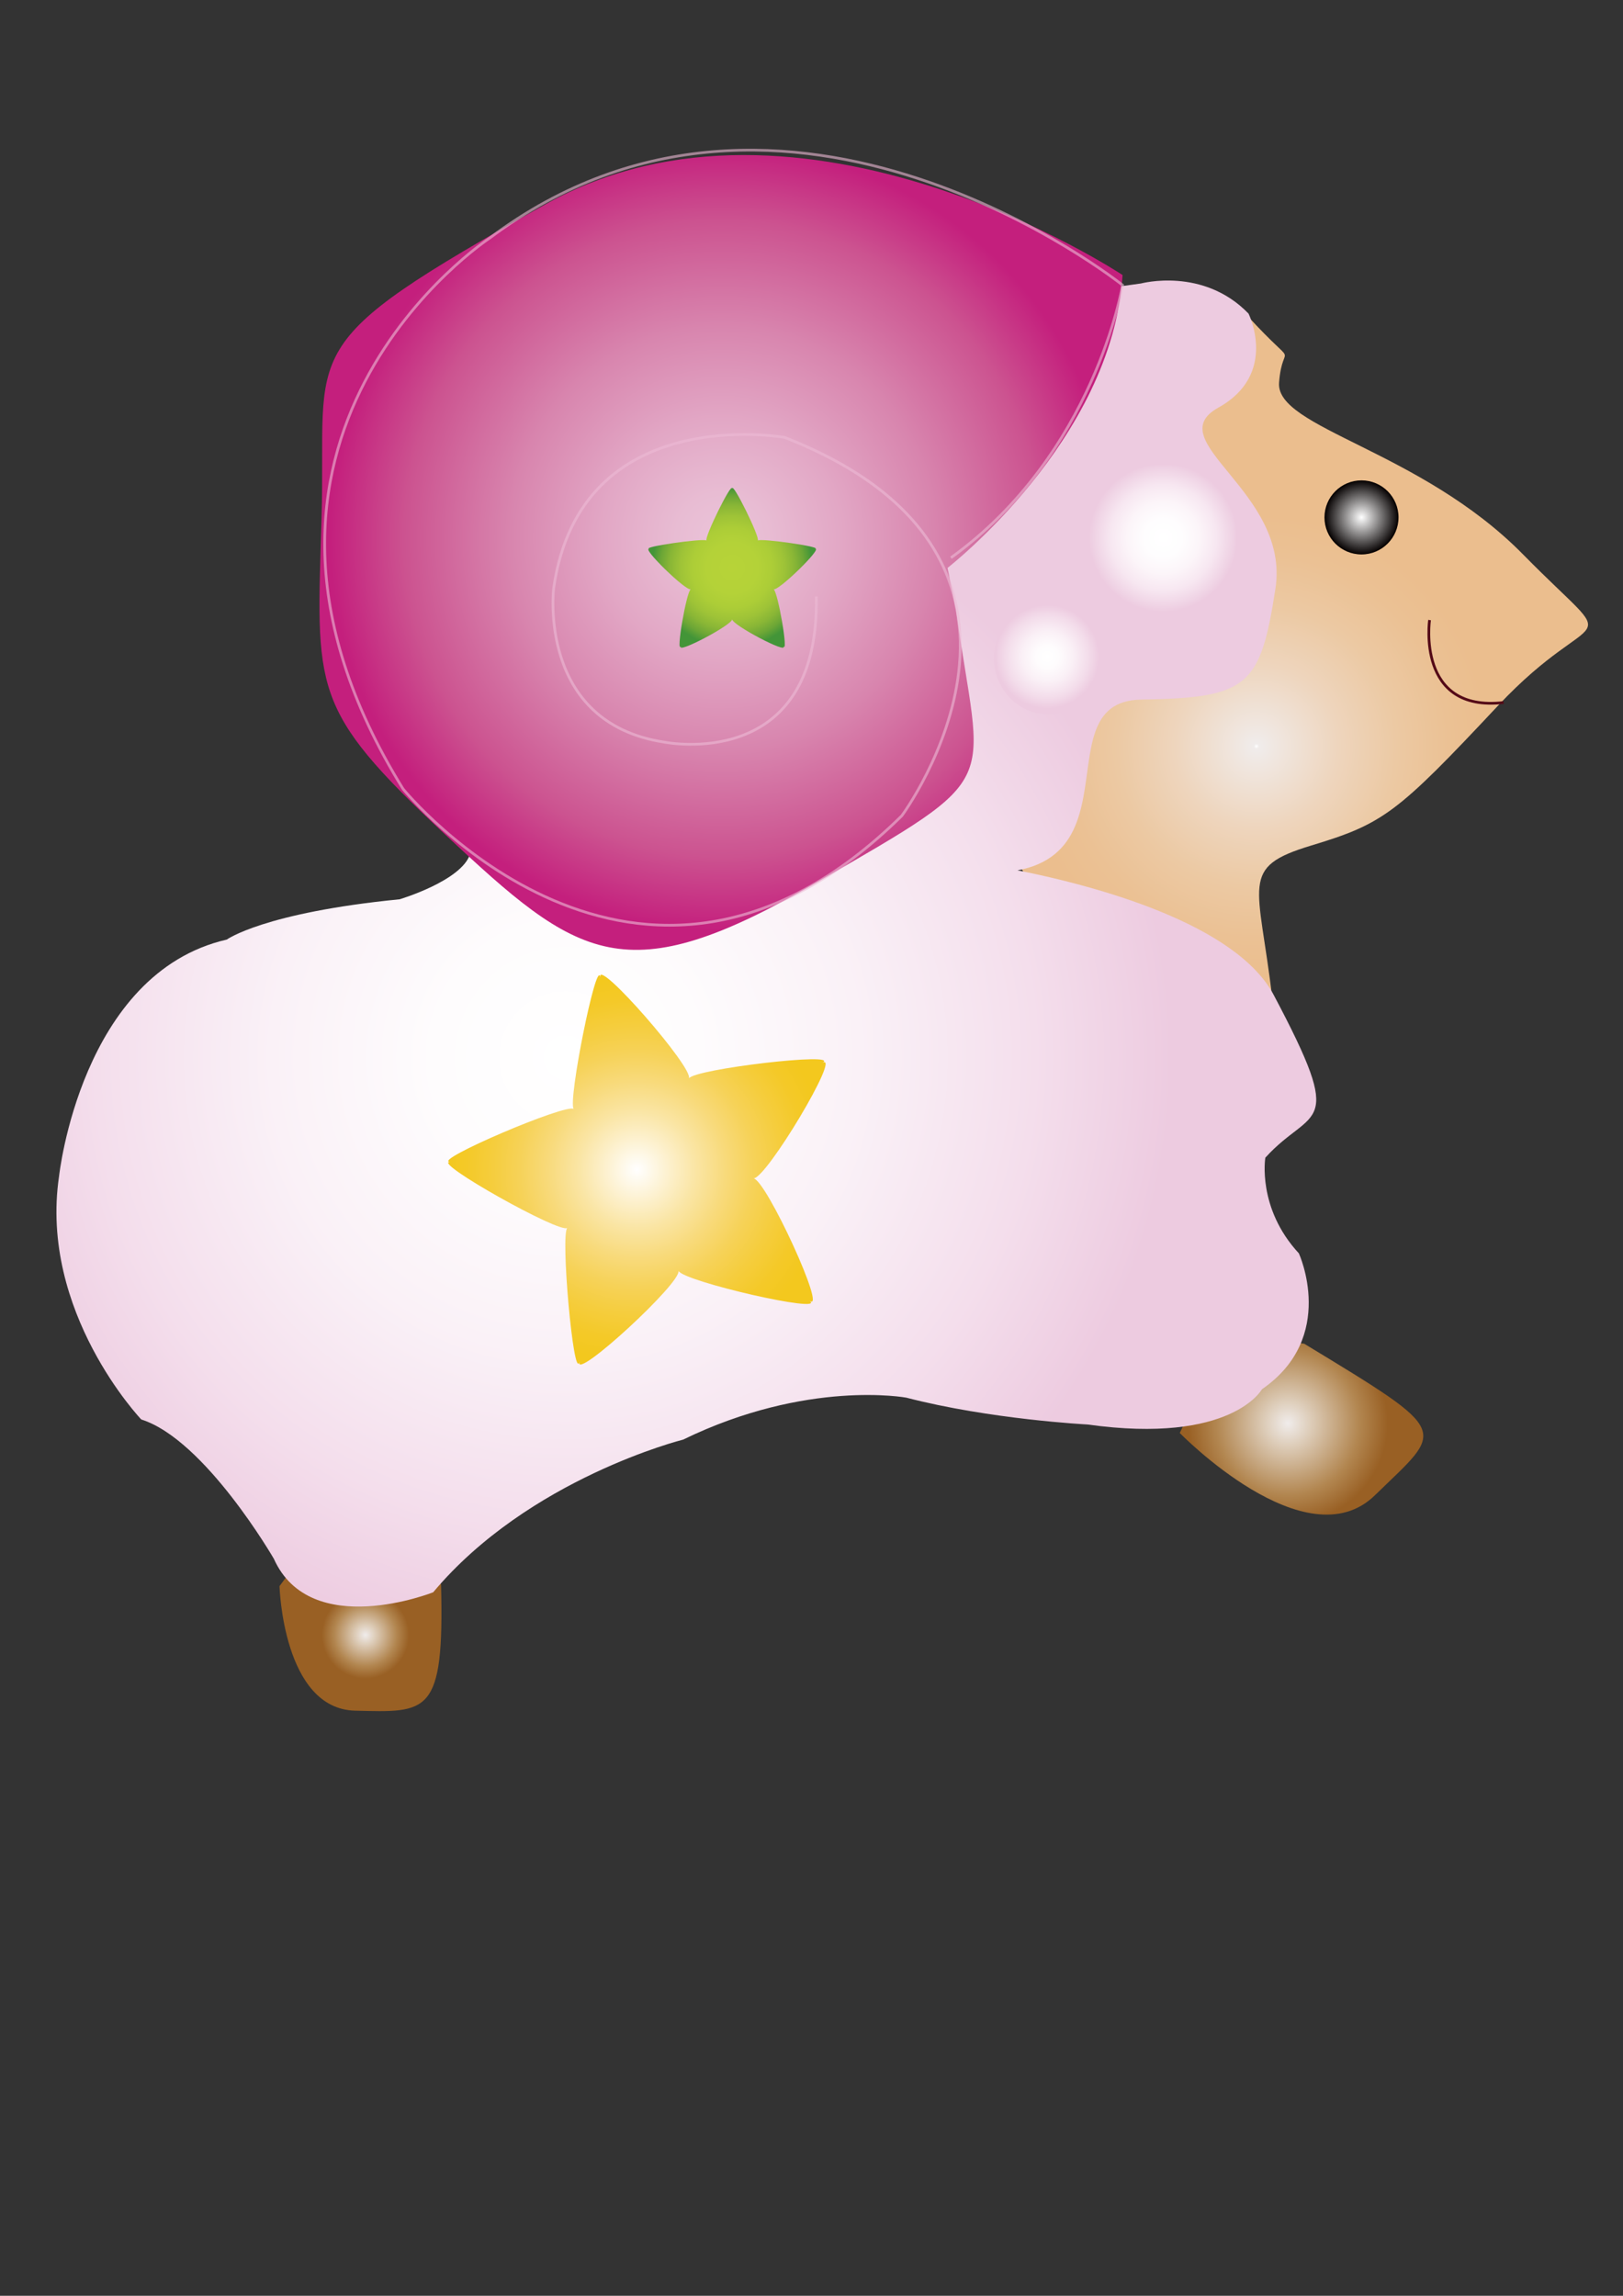
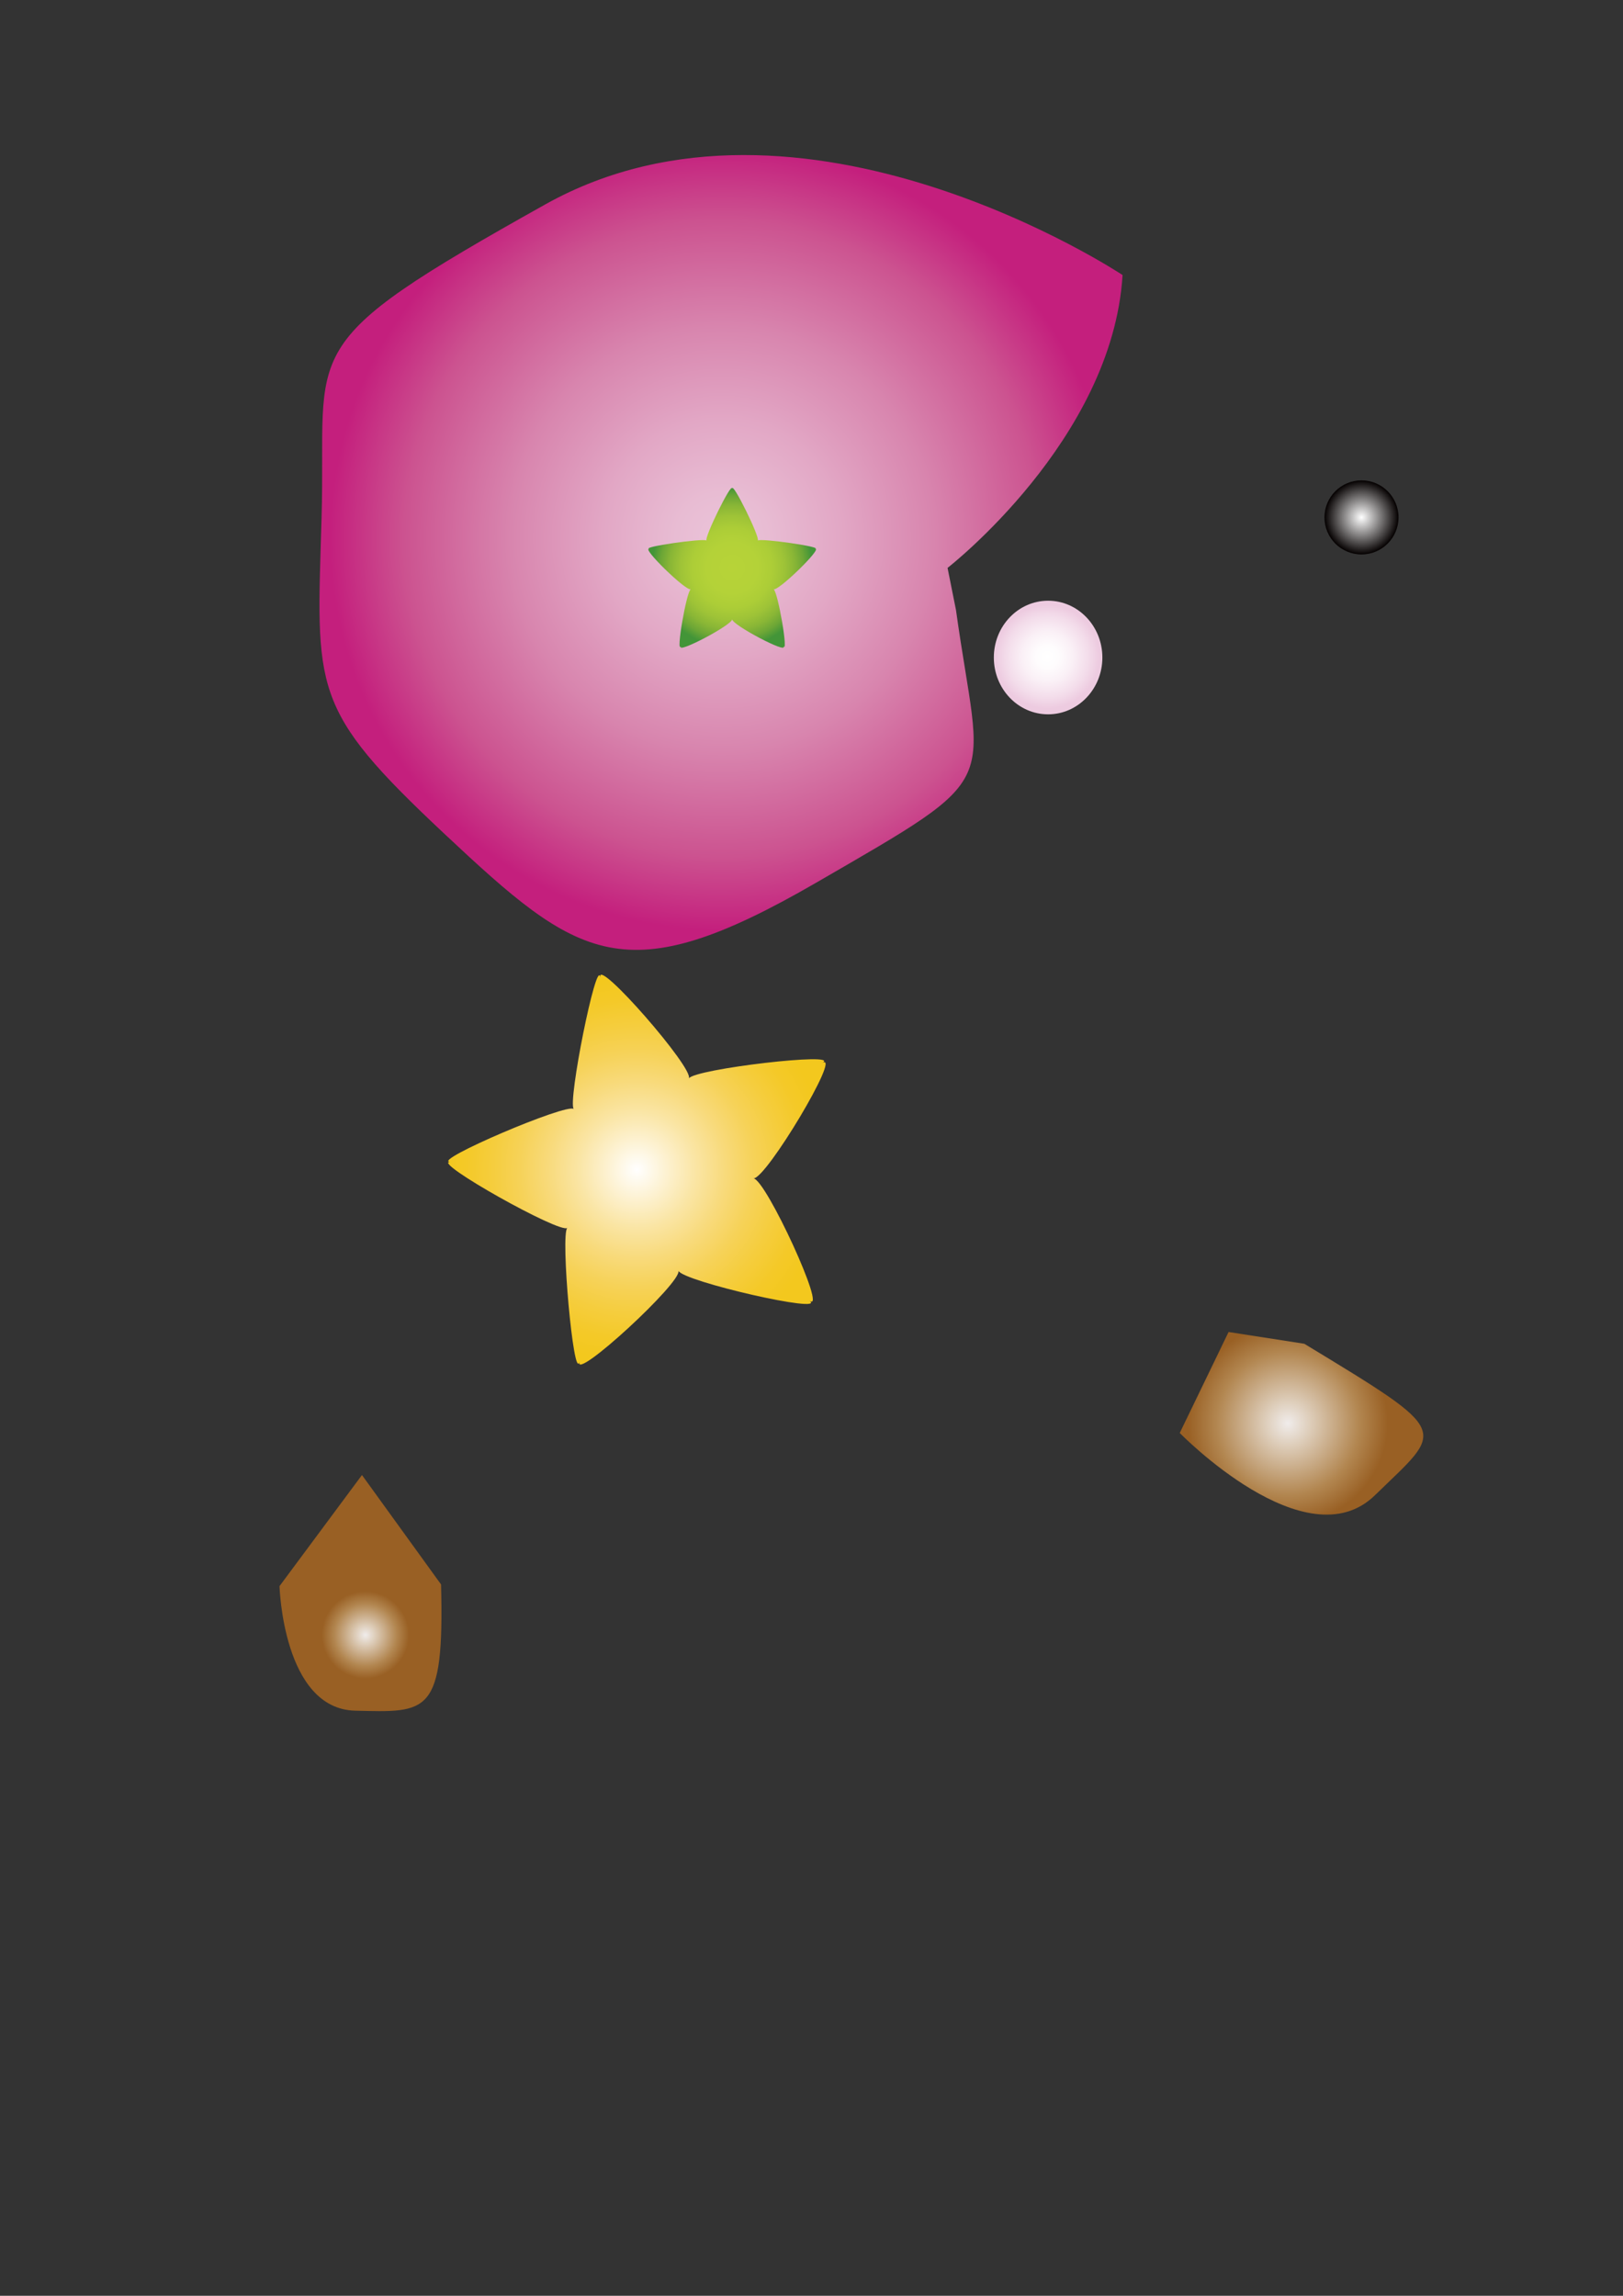
<svg xmlns="http://www.w3.org/2000/svg" enable-background="new 0 0 595.28 841.89" version="1.1" viewBox="0 0 595.28 841.89" xml:space="preserve">
  <rect x="0" y="0" width="595.28" height="841.89" fill="#333333" stroke="none" />
  <radialGradient id="i" cx="134.02" cy="599.56" r="16.025" gradientUnits="userSpaceOnUse">
    <stop stop-color="#fff" offset="0" />
    <stop stop-color="#F0ECEB" offset="0" />
    <stop stop-color="#DECEBB" offset=".22" />
    <stop stop-color="#B28650" offset=".716" />
    <stop stop-color="#996024" offset="1" />
  </radialGradient>
  <path d="m102.52 581.64s1.237 45.06 27.773 45.682 32.713 1.852 31.477-46.289l-29.01-40.127-30.24 40.74z" fill="url(#i)" />
  <radialGradient id="h" cx="472.34" cy="521.94" r="36.684" gradientUnits="userSpaceOnUse">
    <stop stop-color="#fff" offset="0" />
    <stop stop-color="#F0ECEB" offset="0" />
    <stop stop-color="#DECEBB" offset=".22" />
    <stop stop-color="#B28650" offset=".716" />
    <stop stop-color="#996024" offset="1" />
  </radialGradient>
  <path d="m432.71 525.49s46.289 47.519 71.596 22.826 29.011-22.219-25.922-55.547l-27.773-4.311-17.91 37.03z" fill="url(#h)" />
  <radialGradient id="g" cx="460.83" cy="273.66" r="84.93" gradientUnits="userSpaceOnUse">
    <stop stop-color="#fff" offset="0" />
    <stop stop-color="#F0ECEB" offset=".011" />
    <stop stop-color="#F0E7E1" offset=".081" />
    <stop stop-color="#EED5BD" offset=".353" />
    <stop stop-color="#ECC9A3" offset=".606" />
    <stop stop-color="#EBC194" offset=".83" />
    <stop stop-color="#EBBE8E" offset="1" />
  </radialGradient>
-   <path d="m408.03 107.03s29.618-12.958 49.37 8.643 12.969 8.021 11.731 24.685 51.844 24.685 89.49 62.953 27.773 16.045-9.258 55.547-41.972 43.208-68.508 51.229-19.138 13.576-14.198 56.162l-5.555 1.859-70.359-17.908-25.3-49.989 46.289-89.49 16.042-62.338-19.74-41.35z" fill="url(#g)" />
  <radialGradient id="f" cx="207.51" cy="387.83" r="222.52" gradientUnits="userSpaceOnUse">
    <stop stop-color="#fff" offset="0" />
    <stop stop-color="#FEFCFD" offset=".219" />
    <stop stop-color="#FAF1F7" offset=".485" />
    <stop stop-color="#F4DEEC" offset=".774" />
    <stop stop-color="#EDCBE0" offset="1" />
  </radialGradient>
-   <path d="m457.94 115.02s11.073 22.157-11.081 34.464 26.465 30.768 20.932 66.45-9.851 40.004-49.232 40.615 6.77 74.457-71.994 62.147 93.525-4.918 120.6 46.159 14.169 40.604-3.073 59.684c0 0-3.082 18.458 12.303 35.078 0 0 14.161 30.769-13.54 49.841 0 0-11.08 20.302-63.995 12.917 0 0-35.692-1.844-66.461-9.843 0 0-36.293-6.771-81.837 15.384 0 0-56.603 14.146-91.681 55.987 0 0-44.915 17.851-58.447-12.295 0 0-25.242-43.692-48.625-51.077 0 0-37.53-39.39-30.146-89.223 0 0 8-74.46 61.528-86.763 0 0 13.547-9.851 63.387-14.769 0 0 22.775-6.77 25.85-16.614l116.29-142.15 58.454-43.689 49.233-20.302 22.146-3.081c0.02 0 22.78-6.154 39.4 11.08z" fill="url(#f)" />
  <radialGradient id="e" cx="264.79" cy="197.46" r="143.81" gradientUnits="userSpaceOnUse">
    <stop stop-color="#fff" offset="0" />
    <stop stop-color="#EBC3D9" offset="0" />
    <stop stop-color="#E8BCD3" offset=".117" />
    <stop stop-color="#E2A7C5" offset=".305" />
    <stop stop-color="#D885AE" offset=".54" />
    <stop stop-color="#CC5390" offset=".81" />
    <stop stop-color="#C41F7D" offset="1" />
  </radialGradient>
  <path d="m411.73 100.86s-117.89-78.38-211.7-25.922-80.232 51.229-82.083 114.8-4.325 69.741 45.052 116.03 66.042 58.632 136.4 17.897 60.486-33.328 51.229-99.984l-3.088-15.427c0-0.01 60.49-46.91 64.19-107.4z" fill="url(#e)" />
-   <path d="m299.4 218.74c1.229 65.072-55.8 53.396-55.8 53.396-46.651-7.106-40.518-56.473-40.518-56.473 9.822-68.75 84.716-55.25 84.716-55.25 112.95 44.195 42.97 138.73 42.97 138.73-96.99 95.764-182.93-9.822-182.93-9.822-79.798-128.92 31.82-202.05 31.82-202.05 108.63-81.468 232.07 17.28 232.07 17.28s-10.184 62.027-62.953 99.984" fill="none" opacity=".6" stroke="#EDBBD6" />
  <radialGradient id="d" cx="268.54" cy="208.23" r="30.042" gradientUnits="userSpaceOnUse">
    <stop stop-color="#fff" offset="0" />
    <stop stop-color="#B7D338" offset="0" />
    <stop stop-color="#B4D238" offset=".312" />
    <stop stop-color="#ACCD37" offset=".491" />
    <stop stop-color="#9EC337" offset=".635" />
    <stop stop-color="#89B636" offset=".762" />
    <stop stop-color="#6CA636" offset=".876" />
    <stop stop-color="#439538" offset=".978" />
  </radialGradient>
  <path d="m268.54 179.21c0-2.958 10.372 18.053 9.388 19.015 0.984-0.962 24.171 2.408 20.975 3.045 3.197-0.637-13.583 15.72-15.174 14.801 1.591 0.919 5.555 24.013 3.573 20.896 1.982 3.117-18.762-7.786-18.762-9.869 0 2.083-20.743 12.986-18.761 9.869-1.982 3.117 1.981-19.977 3.573-20.896-1.591 0.919-18.371-15.438-15.174-14.801-3.197-0.637 19.991-4.007 20.975-3.045-0.99-0.96 9.38-21.97 9.38-19.01z" fill="url(#d)" />
  <radialGradient id="c" cx="499.37" cy="189.73" r="13.576" gradientUnits="userSpaceOnUse">
    <stop stop-color="#fff" offset="0" />
    <stop stop-color="#040000" offset="1" />
  </radialGradient>
  <path d="m512.94 189.74c0 7.497-6.075 13.576-13.575 13.576s-13.576-6.079-13.576-13.576c0-7.5 6.076-13.58 13.576-13.58s13.58 6.07 13.58 13.58z" fill="url(#c)" />
-   <path d="m524.33 227.38s-4.933 33.946 27.158 30.243" fill="none" stroke="#540A17" />
  <radialGradient id="b" cx="384.17" cy="240.82" r="18.991" gradientUnits="userSpaceOnUse">
    <stop stop-color="#fff" offset="0" />
    <stop stop-color="#FEFCFD" offset=".216" />
    <stop stop-color="#FAF0F6" offset=".491" />
    <stop stop-color="#F3DCEA" offset=".798" />
    <stop stop-color="#EDCBE0" offset="1" />
  </radialGradient>
  <ellipse cx="384.42" cy="241.12" rx="19.904" ry="20.83" fill="url(#b)" />
  <radialGradient id="a" cx="233.59" cy="428.92" r="70.352" gradientUnits="userSpaceOnUse">
    <stop stop-color="#fff" offset="0" />
    <stop stop-color="#FDF2D3" offset=".148" />
    <stop stop-color="#FAE5A4" offset=".307" />
    <stop stop-color="#F8DA7B" offset=".463" />
    <stop stop-color="#F6D258" offset=".613" />
    <stop stop-color="#F5CD3D" offset=".755" />
    <stop stop-color="#F4C928" offset=".888" />
    <stop stop-color="#F3C81E" offset="1" />
  </radialGradient>
  <path d="m220.17 358.34c-1.316-7.414 34.565 33.632 32.468 37.132 2.097-3.5 56.233-9.793 48.986-5.699 7.247-4.094-20.692 42.702-25.278 42.355 4.585 0.347 27.296 49.905 20.541 44.828 6.755 5.077-46.391-7.045-48.083-10.965 1.692 3.92-38.405 40.835-36.279 33.4-2.126 7.435-7.03-46.839-4.441-49.11-2.589 2.271-50.101-24.475-42.984-24.193-7.117-0.281 43.005-21.719 45.349-19.397-2.36-2.31 8.39-55.75 9.71-48.34z" fill="url(#a)" />
  <radialGradient id="j" cx="426.64" cy="197.19" r="27.183" gradientUnits="userSpaceOnUse">
    <stop stop-color="#fff" offset="0" />
    <stop stop-color="#FEFDFE" offset=".254" />
    <stop stop-color="#FCF5F9" offset=".488" />
    <stop stop-color="#F7E7F1" offset=".715" />
    <stop stop-color="#EFD2E4" offset=".936" />
    <stop stop-color="#EDCBE0" offset="1" />
  </radialGradient>
-   <circle cx="427.01" cy="197.6" r="29.162" fill="url(#j)" />
</svg>